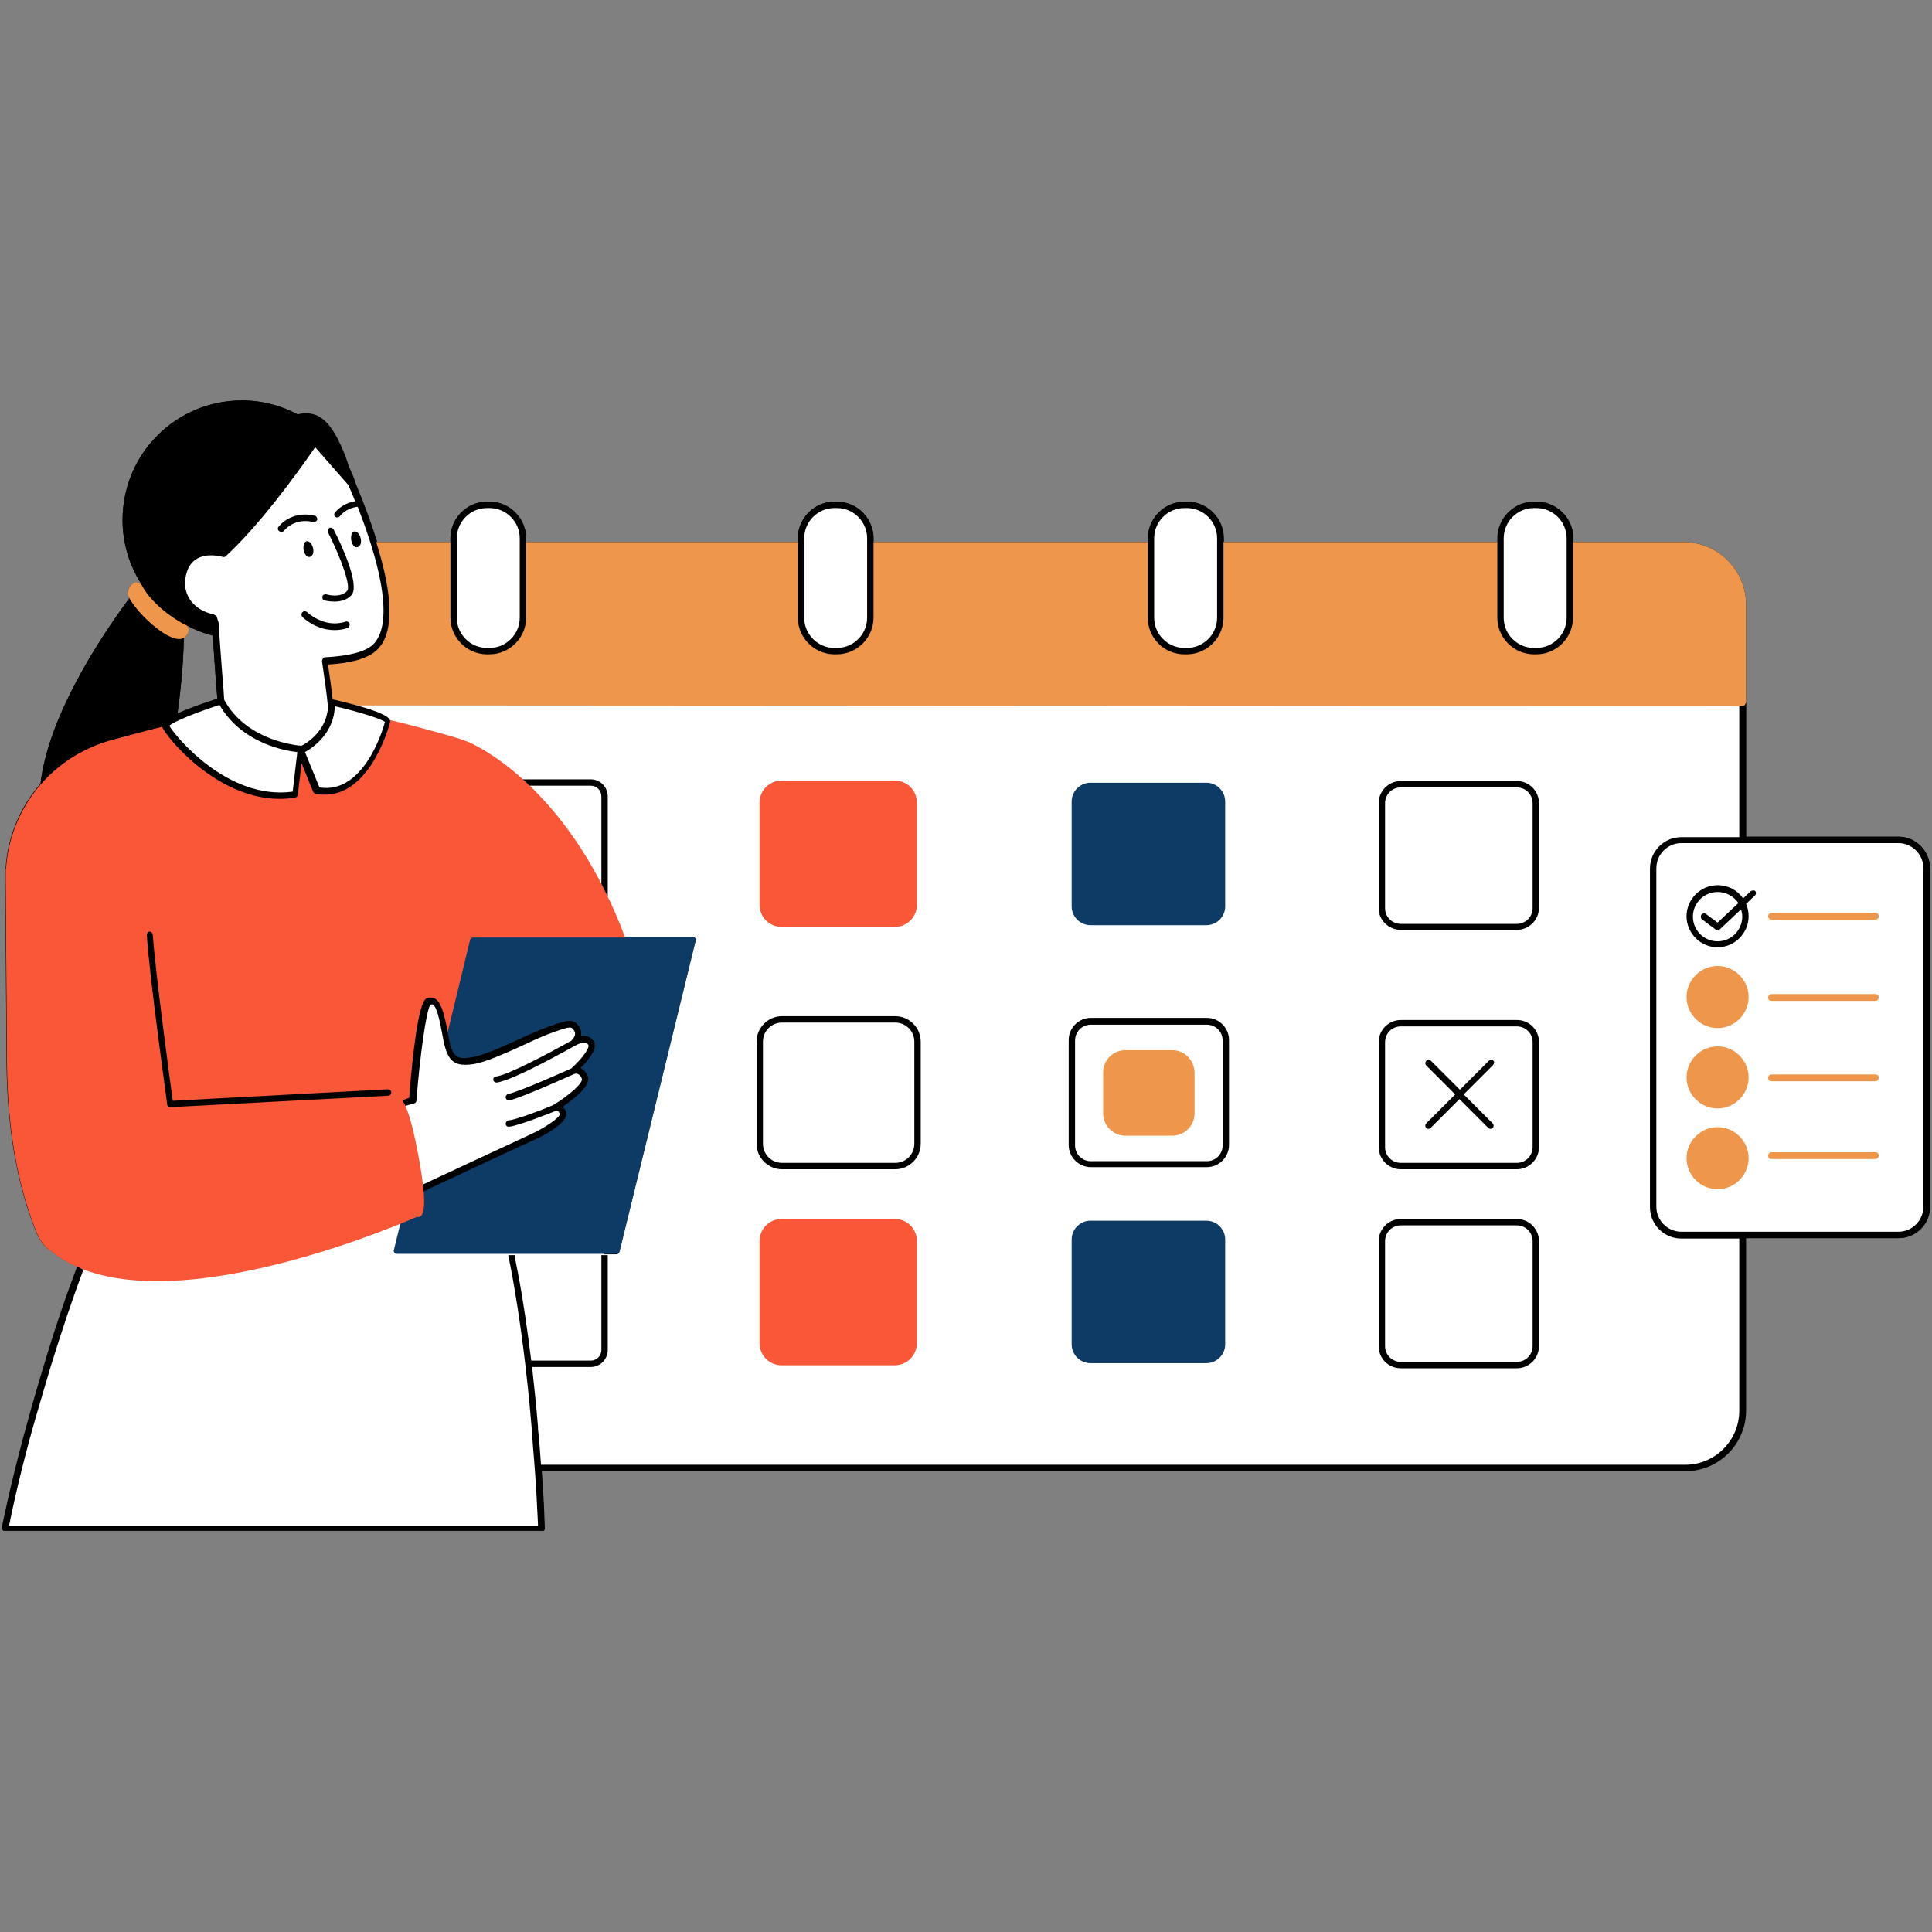
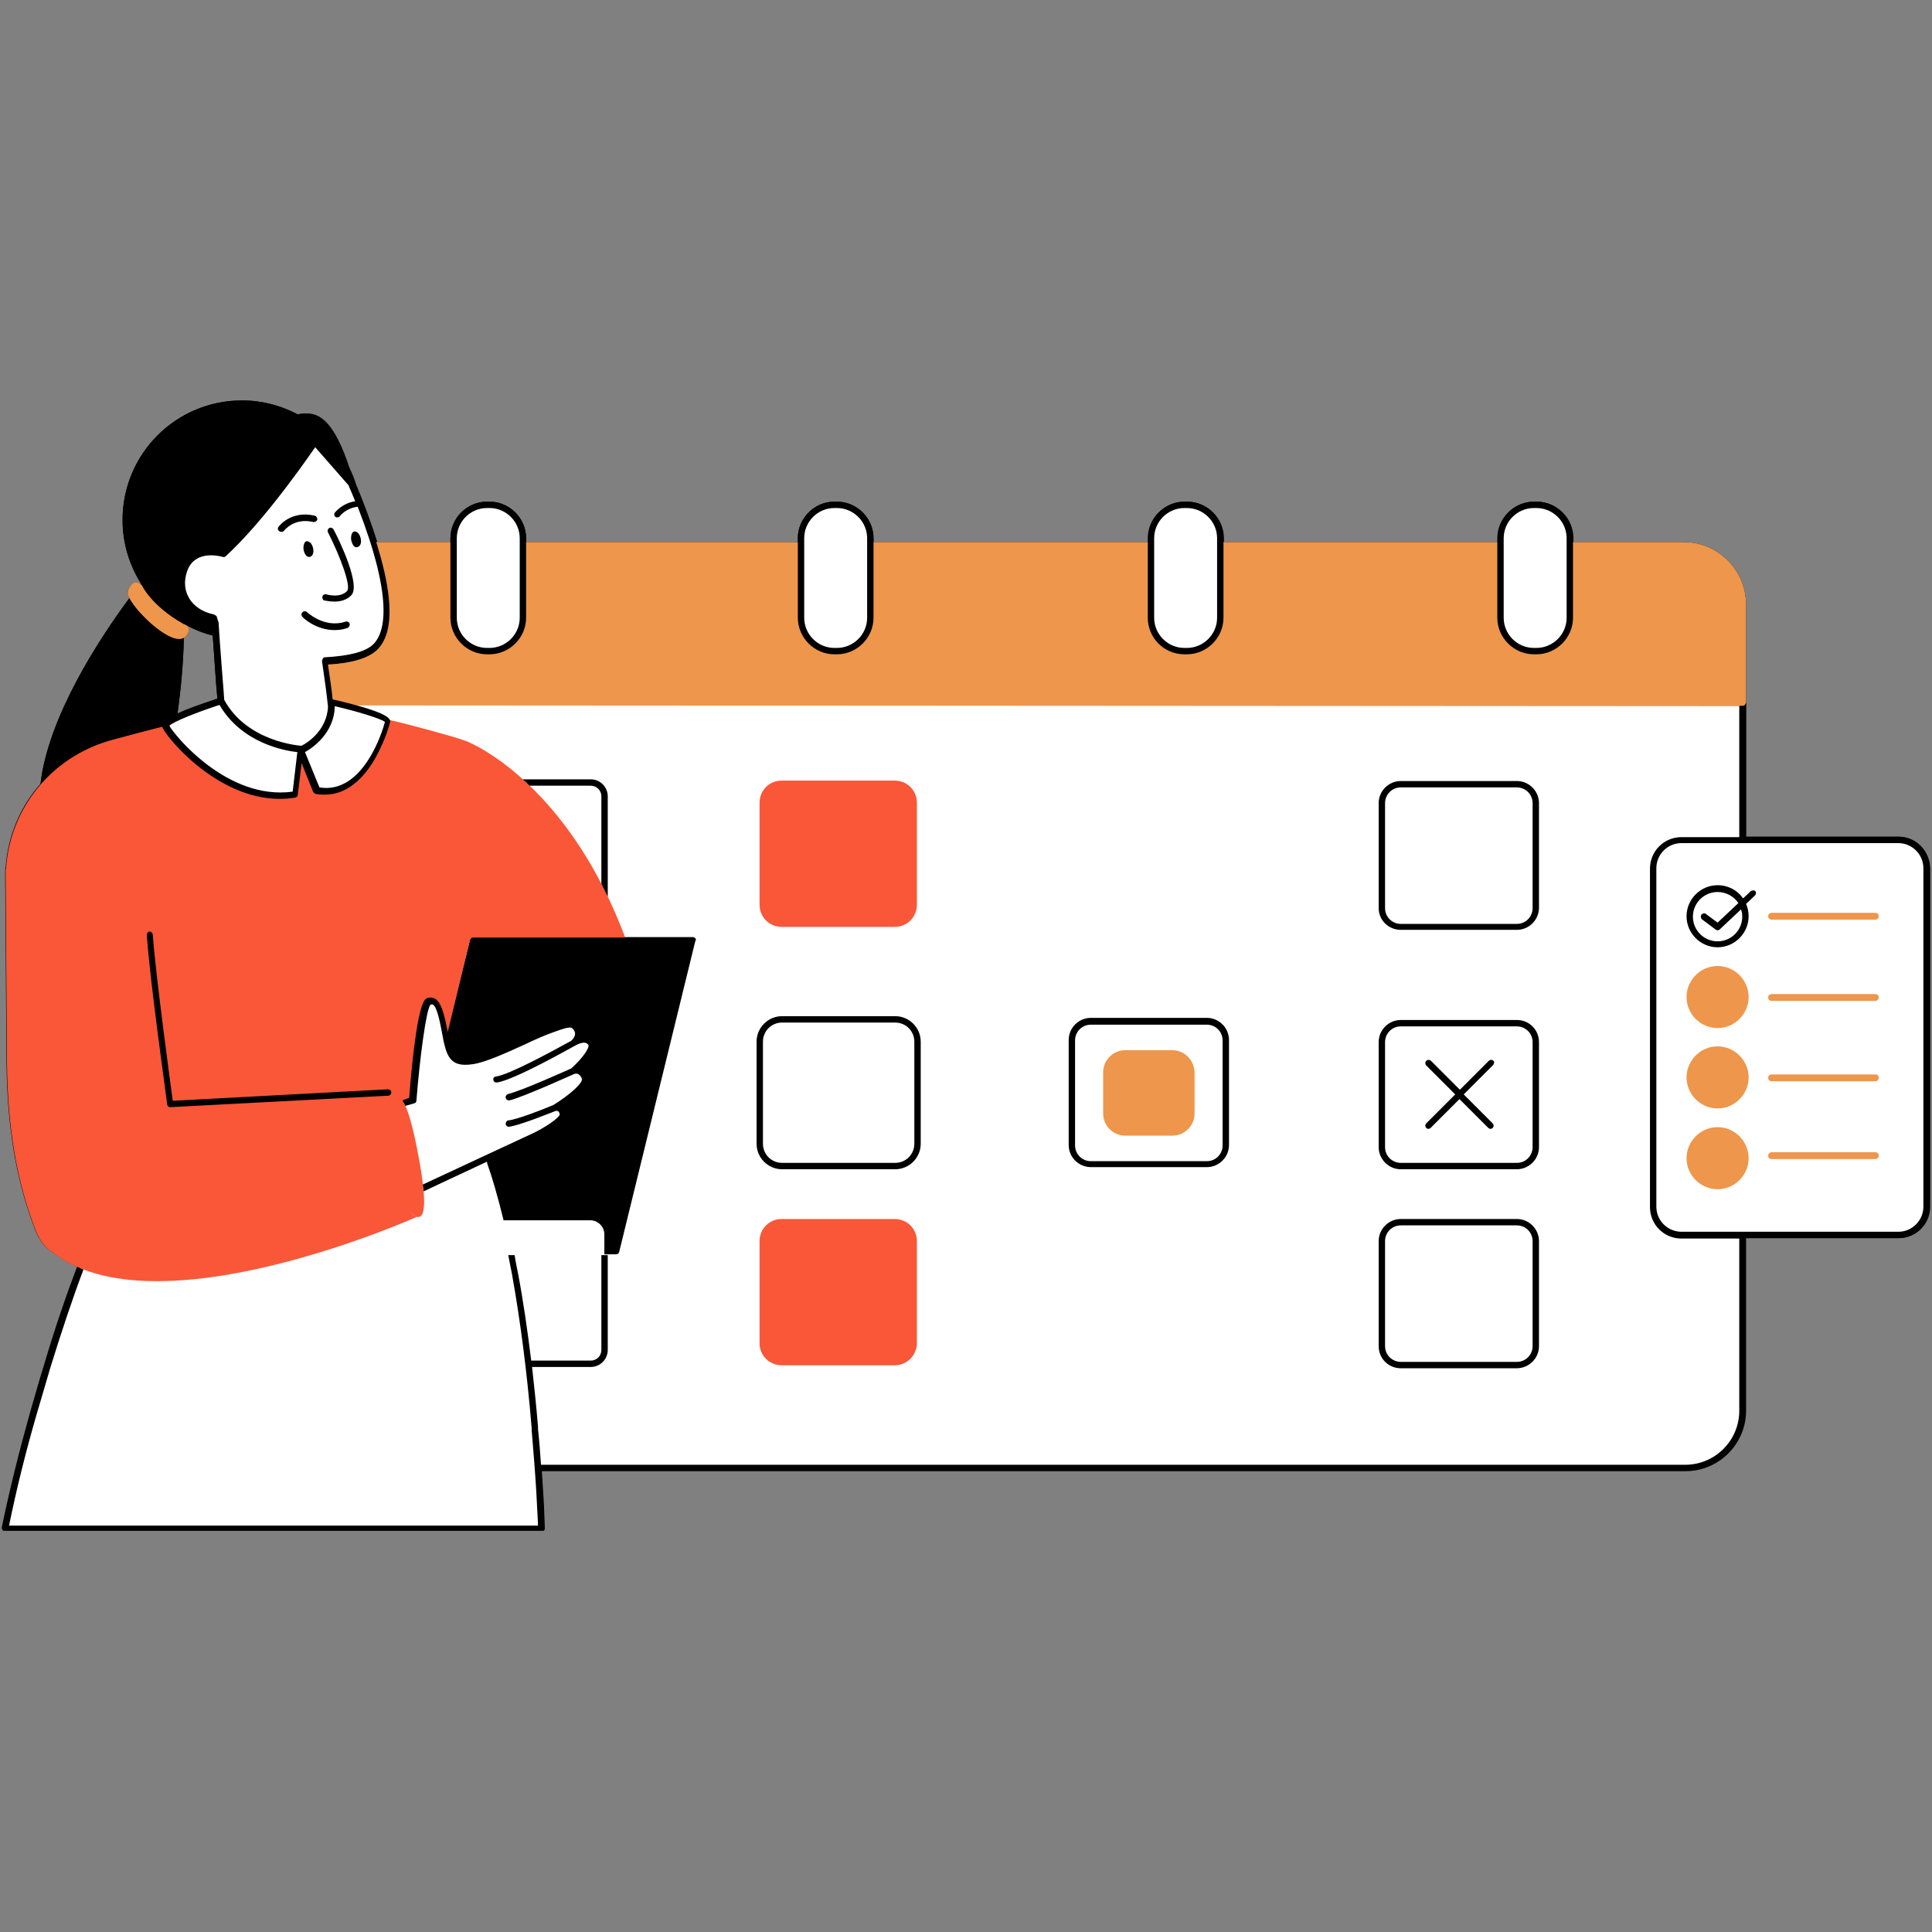
<svg xmlns="http://www.w3.org/2000/svg" width="800" zoomAndPan="magnify" viewBox="0 0 600 600" height="800" preserveAspectRatio="xMidYMid meet" version="1.0">
  <rect x="0" y="0" width="600" height="600" fill="#808080" stroke="none" />
  <defs>
    <clipPath id="8baf738f3a">
      <path d="M 0 124.363 L 600 124.363 L 600 475.363 L 0 475.363 Z M 0 124.363 " clip-rule="nonzero" />
    </clipPath>
    <clipPath id="12d403a439">
      <path d="M 0 124.363 L 600 124.363 L 600 475.363 L 0 475.363 Z M 0 124.363 " clip-rule="nonzero" />
    </clipPath>
  </defs>
  <g clip-path="url(#8baf738f3a)">
    <path fill="#000000" d="M 589.664 259.852 L 542.258 259.852 L 542.258 187.75 C 542.258 177.055 533.543 168.34 522.844 168.34 L 488.641 168.34 L 488.641 167.148 C 488.641 160.941 483.492 155.793 477.285 155.793 L 476.492 155.793 C 470.285 155.793 465.137 160.941 465.137 167.148 L 465.137 168.34 L 380.094 168.34 L 380.094 167.148 C 380.094 160.941 374.941 155.793 368.734 155.793 L 367.941 155.793 C 361.734 155.793 356.586 160.941 356.586 167.148 L 356.586 168.34 L 271.277 168.34 L 271.277 167.148 C 271.277 160.941 266.129 155.793 259.922 155.793 L 259.129 155.793 C 252.922 155.793 247.773 160.941 247.773 167.148 L 247.773 168.34 L 163.387 168.34 L 163.387 167.148 C 163.387 160.941 158.238 155.793 152.031 155.793 L 151.238 155.793 C 145.031 155.793 139.883 160.941 139.883 167.148 L 139.883 168.34 L 117.168 168.34 C 115.453 162.926 113.34 156.98 110.566 150.379 C 110.039 148.531 109.246 146.812 108.453 145.098 C 106.734 139.684 103.699 132.418 99.738 129.777 C 97.492 128.191 94.984 128.191 92.605 128.723 C 87.324 125.949 81.383 124.363 75.176 124.363 C 54.574 124.363 38.066 141.004 38.066 161.473 C 38.066 168.734 40.18 175.469 43.746 181.148 L 43.613 181.281 C 41.5 179.828 39.785 182.602 39.652 183.922 C 39.652 184.316 39.785 184.977 40.18 185.77 C 31.066 198.051 14.957 222.48 12.578 243.477 C 12.711 243.348 12.844 243.215 12.977 242.949 C 6.371 250.215 2.41 259.59 1.75 269.492 C 1.75 269.625 1.617 269.625 1.617 269.758 L 1.617 272.133 C 1.617 272.664 1.617 273.191 1.617 273.586 L 2.016 327.465 C 2.016 345.691 3.996 363.121 10.203 380.023 C 11.258 382.93 12.449 385.836 14.691 387.684 C 14.957 387.949 15.223 388.211 15.617 388.344 C 18.125 390.324 20.898 392.043 23.938 393.363 C 20.637 402.078 17.07 412.379 13.637 424 C 12.184 428.621 10.863 433.375 9.41 438.395 C 6.109 450.145 3.07 462.164 0.562 474.312 C 0.562 474.578 0.562 474.973 0.828 475.105 C 0.957 475.367 1.355 475.5 1.617 475.5 L 168.141 475.5 C 168.406 475.5 168.672 475.367 168.801 475.238 C 168.934 475.105 169.066 474.84 169.066 474.578 C 168.934 470.484 168.801 466.652 168.539 463.086 C 168.406 460.977 168.273 458.863 168.141 456.75 L 523.371 456.75 C 533.672 456.75 542.125 448.297 542.125 437.996 L 542.125 384.516 L 589.535 384.516 C 594.949 384.516 599.305 380.156 599.305 374.742 L 599.305 269.625 C 599.305 264.211 594.949 259.852 589.664 259.852 Z M 55.102 221.82 C 56.156 214.293 56.949 206.105 57.082 198.316 C 57.215 198.184 57.48 198.051 57.609 197.785 C 59.062 195.805 58.668 194.883 58.141 194.352 C 60.648 195.676 63.289 196.73 66.062 197.391 C 66.328 201.617 66.723 206.371 66.988 210.598 C 67.117 212.84 67.383 215.086 67.516 217.066 C 61.574 219.047 57.609 220.633 55.102 221.82 Z M 55.102 221.82 " fill-opacity="1" fill-rule="nonzero" />
  </g>
  <path fill="#ffffff" d="M 466.062 191.844 L 466.062 167.148 C 466.062 161.473 470.684 156.848 476.359 156.848 L 477.152 156.848 C 482.832 156.848 487.453 161.473 487.453 167.148 L 487.453 191.844 C 487.453 197.523 482.832 202.145 477.152 202.145 L 476.359 202.145 C 470.684 202.145 466.062 197.523 466.062 191.844 Z M 367.812 202.145 L 368.602 202.145 C 374.281 202.145 378.902 197.523 378.902 191.844 L 378.902 167.148 C 378.902 161.473 374.281 156.848 368.602 156.848 L 367.812 156.848 C 362.133 156.848 357.512 161.473 357.512 167.148 L 357.512 191.844 C 357.379 197.523 362 202.145 367.812 202.145 Z M 259.129 202.145 L 259.922 202.145 C 265.598 202.145 270.223 197.523 270.223 191.844 L 270.223 167.148 C 270.223 161.473 265.598 156.848 259.922 156.848 L 259.129 156.848 C 253.449 156.848 248.828 161.473 248.828 167.148 L 248.828 191.844 C 248.828 197.523 253.449 202.145 259.129 202.145 Z M 151.238 202.145 L 152.031 202.145 C 157.711 202.145 162.332 197.523 162.332 191.844 L 162.332 167.148 C 162.332 161.473 157.711 156.848 152.031 156.848 L 151.238 156.848 C 145.559 156.848 140.938 161.473 140.938 167.148 L 140.938 191.844 C 140.938 197.523 145.559 202.145 151.238 202.145 Z M 598.383 269.625 L 598.383 374.742 C 598.383 379.629 594.418 383.457 589.664 383.457 L 541.332 383.457 L 541.332 437.996 C 541.332 447.77 533.41 455.824 523.504 455.824 L 167.086 455.824 C 167.219 458.203 167.348 460.711 167.613 463.219 C 167.879 466.785 168.012 470.613 168.141 474.707 L 1.617 474.707 C 4.129 462.691 7.035 450.676 10.465 438.922 C 11.918 434.035 13.238 429.148 14.691 424.527 C 18.258 413.039 21.691 402.473 25.258 393.363 C 28.293 385.309 31.332 378.176 34.367 372.363 C 34.5 372.234 34.5 372.102 34.633 371.969 L 34.766 371.441 C 34.766 371.441 34.766 371.441 34.898 371.441 C 37.012 367.48 39.121 364.047 41.105 361.406 C 41.234 361.406 41.234 361.535 41.367 361.535 C 55.102 362.988 67.777 363.781 79.398 363.914 L 79.398 246.121 C 63.422 242.156 51.801 227.102 51.402 225.387 C 51.008 223.406 68.57 217.727 68.57 217.727 C 68.043 211.258 67.383 201.219 66.855 193.824 L 66.195 191.711 C 60.383 190.523 54.707 185.375 57.215 177.316 C 59.723 169.527 67.91 171.508 69.762 171.902 C 80.59 162 92.605 145.227 98.152 137.305 L 109.508 150.113 C 116.508 166.887 125.621 192.637 116.773 201.09 C 113.867 203.863 107.926 205.051 101.188 205.312 C 101.852 209.938 102.641 215.219 102.906 218.914 L 103.039 218.914 C 103.039 218.52 103.039 218.254 103.039 217.859 C 103.039 217.859 104.754 218.254 107.266 218.914 L 541.332 218.914 L 541.332 260.777 L 589.664 260.777 C 594.418 260.91 598.383 264.738 598.383 269.625 Z M 215.945 291.414 C 215.812 291.152 215.418 291.02 215.152 291.02 L 146.879 291.02 C 146.484 291.02 146.09 291.281 145.957 291.812 L 138.43 322.316 C 138.562 322.711 138.562 322.977 138.691 323.242 L 138.691 323.371 C 138.691 323.637 138.824 323.902 138.824 324.164 C 138.824 324.297 138.824 324.297 138.824 324.43 C 138.824 324.691 138.957 324.957 139.09 325.09 L 139.09 325.223 C 139.223 325.484 139.223 325.617 139.355 325.883 L 139.355 326.012 C 139.75 326.938 140.145 327.598 140.543 328.125 L 140.676 328.258 C 140.805 328.391 140.938 328.391 140.938 328.523 L 141.07 328.656 C 141.203 328.785 141.336 328.785 141.336 328.785 C 141.465 328.785 141.465 328.918 141.598 328.918 C 141.73 328.918 141.863 329.051 141.996 329.051 C 142.125 329.051 142.125 329.051 142.258 329.184 C 142.391 329.184 142.523 329.184 142.656 329.316 C 142.785 329.316 142.918 329.316 143.051 329.316 C 143.184 329.316 143.316 329.316 143.449 329.316 C 143.578 329.316 143.711 329.316 143.844 329.316 C 143.977 329.316 144.109 329.316 144.238 329.316 C 144.371 329.316 144.637 329.316 144.77 329.316 C 144.898 329.316 145.031 329.316 145.164 329.316 C 145.43 329.316 145.824 329.316 146.219 329.184 C 148.465 328.918 151.766 327.73 155.199 326.277 C 156.391 325.75 157.445 325.352 158.633 324.824 C 161.539 323.504 164.312 322.184 166.688 321.129 C 168.141 320.469 169.332 319.938 170.387 319.676 C 171.047 319.41 171.707 319.277 172.234 319.016 C 173.426 318.617 174.215 318.355 175.008 318.09 C 175.406 317.957 175.801 317.957 176.066 317.824 C 176.199 317.824 176.328 317.824 176.461 317.824 C 176.859 317.824 177.254 317.824 177.648 318.09 C 178.047 318.355 178.441 318.75 178.84 319.277 C 180.293 321.656 177.648 323.77 177.648 323.77 C 177.648 323.77 181.348 321.129 183.195 323.504 C 183.594 323.902 183.594 324.562 183.328 325.223 C 183.062 326.277 182.141 327.598 181.082 328.785 C 180.688 329.316 180.293 329.711 179.895 330.105 C 179.5 330.504 179.102 330.898 178.84 331.297 C 178.18 331.957 177.648 332.352 177.648 332.352 C 177.648 332.352 177.781 332.219 178.047 332.219 C 178.18 332.219 178.309 332.219 178.441 332.219 C 178.574 332.219 178.574 332.219 178.707 332.219 C 178.84 332.219 179.102 332.219 179.234 332.352 C 179.5 332.484 179.895 332.617 180.16 332.879 C 180.422 333.145 180.688 333.41 180.953 333.938 C 181.082 334.07 181.082 334.332 181.215 334.465 C 182.402 337.504 171.84 343.973 171.84 343.973 C 171.84 343.973 173.953 343.445 174.48 345.691 C 174.48 345.82 174.48 345.953 174.48 346.086 C 174.48 346.352 174.215 346.746 174.086 347.012 C 173.426 347.805 172.367 348.859 171.047 349.652 C 168.934 351.105 166.16 352.559 164.445 353.348 C 163.785 353.613 162.066 354.406 159.691 355.461 C 157.711 356.387 155.332 357.441 152.824 358.633 C 152.164 358.895 151.371 359.293 150.711 359.555 C 150.711 359.688 150.844 359.82 150.844 359.953 C 150.844 360.082 150.973 360.215 150.973 360.48 L 151.371 361.008 C 151.371 361.008 151.238 361.008 151.238 361.141 C 152.824 365.5 154.539 371.441 156.391 378.969 L 183.328 378.969 C 185.707 378.969 187.688 380.949 187.688 383.324 L 187.688 389.531 L 191.383 389.531 C 191.781 389.531 192.176 389.27 192.309 388.738 L 215.945 292.207 C 216.211 291.941 216.211 291.68 215.945 291.414 Z M 215.945 291.414 " fill-opacity="1" fill-rule="nonzero" />
-   <path fill="#ee964b" d="M 541.465 219.312 L 102.773 219.047 C 102.379 215.352 101.719 210.066 101.059 205.445 C 107.793 205.184 113.734 203.992 116.641 201.219 C 122.582 195.41 120.336 181.809 116.113 168.34 L 140.938 168.34 L 140.938 191.844 C 140.938 197.523 145.559 202.145 151.238 202.145 L 152.031 202.145 C 157.711 202.145 162.332 197.523 162.332 191.844 L 162.332 168.34 L 248.828 168.34 L 248.828 191.844 C 248.828 197.523 253.449 202.145 259.129 202.145 L 259.922 202.145 C 265.598 202.145 270.223 197.523 270.223 191.844 L 270.223 168.34 L 357.246 168.34 L 357.246 191.844 C 357.246 197.523 361.867 202.145 367.547 202.145 L 368.34 202.145 C 374.016 202.145 378.641 197.523 378.641 191.844 L 378.641 168.34 L 465.664 168.34 L 465.664 191.844 C 465.664 197.523 470.285 202.145 475.965 202.145 L 476.758 202.145 C 482.438 202.145 487.059 197.523 487.059 191.844 L 487.059 168.34 L 522.844 168.34 C 533.543 168.34 542.258 177.055 542.258 187.75 L 542.258 218.125 C 541.859 219.047 541.992 219.312 541.465 219.312 Z M 57.082 193.824 C 46.914 188.148 44.008 181.676 44.008 181.676 C 41.766 179.301 39.785 182.469 39.652 183.922 C 39.254 187.617 54.047 202.277 57.609 197.785 C 60.25 194.484 57.082 193.824 57.082 193.824 Z M 364.113 326.145 L 349.453 326.145 C 345.758 326.145 342.59 329.184 342.59 333.012 L 342.59 345.82 C 342.59 349.52 345.625 352.688 349.453 352.688 L 364.113 352.688 C 367.812 352.688 370.98 349.652 370.98 345.82 L 370.98 333.012 C 370.848 329.184 367.812 326.145 364.113 326.145 Z M 533.41 300 C 528.129 300 523.77 304.355 523.77 309.637 C 523.77 314.922 528.129 319.277 533.41 319.277 C 538.691 319.277 543.051 314.922 543.051 309.637 C 543.051 304.355 538.691 300 533.41 300 Z M 533.41 350.047 C 528.129 350.047 523.77 354.406 523.77 359.688 C 523.77 364.969 528.129 369.328 533.41 369.328 C 538.691 369.328 543.051 364.969 543.051 359.688 C 543.051 354.406 538.691 350.047 533.41 350.047 Z M 533.41 324.957 C 528.129 324.957 523.77 329.316 523.77 334.598 C 523.77 339.879 528.129 344.238 533.41 344.238 C 538.691 344.238 543.051 339.879 543.051 334.598 C 543.051 329.316 538.691 324.957 533.41 324.957 Z M 550.18 285.605 L 582.402 285.605 C 582.93 285.605 583.457 285.207 583.457 284.547 C 583.457 283.887 583.062 283.492 582.402 283.492 L 550.18 283.492 C 549.652 283.492 549.125 283.887 549.125 284.547 C 549.125 285.207 549.652 285.605 550.18 285.605 Z M 582.402 308.715 L 550.18 308.715 C 549.652 308.715 549.125 309.109 549.125 309.77 C 549.125 310.43 549.52 310.828 550.18 310.828 L 582.402 310.828 C 582.93 310.828 583.457 310.43 583.457 309.77 C 583.457 309.109 583.062 308.715 582.402 308.715 Z M 582.402 333.672 L 550.18 333.672 C 549.652 333.672 549.125 334.07 549.125 334.73 C 549.125 335.391 549.52 335.785 550.18 335.785 L 582.402 335.785 C 582.93 335.785 583.457 335.391 583.457 334.73 C 583.457 334.07 583.062 333.672 582.402 333.672 Z M 582.402 357.84 L 550.18 357.84 C 549.652 357.84 549.125 358.234 549.125 358.895 C 549.125 359.555 549.52 359.953 550.18 359.953 L 582.402 359.953 C 582.93 359.953 583.457 359.555 583.457 358.895 C 583.457 358.234 583.062 357.84 582.402 357.84 Z M 582.402 357.84 " fill-opacity="1" fill-rule="nonzero" />
-   <path fill="#0d3b66" d="M 374.68 287.32 L 338.625 287.32 C 335.457 287.32 332.816 284.68 332.816 281.512 L 332.816 248.895 C 332.816 245.723 335.457 243.082 338.625 243.082 L 374.68 243.082 C 377.848 243.082 380.488 245.723 380.488 248.895 L 380.488 281.512 C 380.488 284.68 377.848 287.32 374.68 287.32 Z M 380.488 417.527 L 380.488 384.91 C 380.488 381.742 377.848 379.102 374.68 379.102 L 338.625 379.102 C 335.457 379.102 332.816 381.742 332.816 384.91 L 332.816 417.527 C 332.816 420.699 335.457 423.34 338.625 423.34 L 374.68 423.34 C 377.848 423.34 380.488 420.699 380.488 417.527 Z M 215.945 291.414 C 215.812 291.152 215.418 291.02 215.152 291.02 L 146.879 291.02 C 146.484 291.02 146.09 291.281 145.957 291.812 L 138.43 322.316 C 139.617 328.258 140.805 330.105 146.352 329.316 C 152.559 328.391 165.105 321.523 170.52 319.676 C 175.934 317.824 177.52 317.035 178.969 319.277 C 180.422 321.523 177.781 323.77 177.781 323.77 C 177.781 323.77 181.48 321.129 183.328 323.504 C 185.176 325.883 177.781 332.352 177.781 332.352 C 177.781 332.352 180.293 331.297 181.48 334.332 C 182.668 337.371 172.105 343.84 172.105 343.84 C 172.105 343.84 174.215 343.312 174.746 345.559 C 175.273 347.801 168.273 351.766 164.578 353.348 C 160.879 354.934 127.863 370.383 127.863 370.383 L 127.336 367.742 L 122.32 388.211 C 122.188 388.477 122.32 388.871 122.449 389.004 C 122.582 389.27 122.98 389.398 123.242 389.398 L 191.516 389.398 C 191.91 389.398 192.309 389.137 192.441 388.609 L 216.078 292.074 C 216.211 291.941 216.211 291.68 215.945 291.414 Z M 215.945 291.414 " fill-opacity="1" fill-rule="nonzero" />
+   <path fill="#ee964b" d="M 541.465 219.312 L 102.773 219.047 C 102.379 215.352 101.719 210.066 101.059 205.445 C 107.793 205.184 113.734 203.992 116.641 201.219 C 122.582 195.41 120.336 181.809 116.113 168.34 L 140.938 168.34 L 140.938 191.844 C 140.938 197.523 145.559 202.145 151.238 202.145 L 152.031 202.145 C 157.711 202.145 162.332 197.523 162.332 191.844 L 162.332 168.34 L 248.828 168.34 L 248.828 191.844 C 248.828 197.523 253.449 202.145 259.129 202.145 L 259.922 202.145 C 265.598 202.145 270.223 197.523 270.223 191.844 L 270.223 168.34 L 357.246 168.34 L 357.246 191.844 C 357.246 197.523 361.867 202.145 367.547 202.145 L 368.34 202.145 C 374.016 202.145 378.641 197.523 378.641 191.844 L 378.641 168.34 L 465.664 168.34 L 465.664 191.844 C 465.664 197.523 470.285 202.145 475.965 202.145 L 476.758 202.145 C 482.438 202.145 487.059 197.523 487.059 191.844 L 487.059 168.34 L 522.844 168.34 C 533.543 168.34 542.258 177.055 542.258 187.75 L 542.258 218.125 C 541.859 219.047 541.992 219.312 541.465 219.312 Z M 57.082 193.824 C 46.914 188.148 44.008 181.676 44.008 181.676 C 41.766 179.301 39.785 182.469 39.652 183.922 C 39.254 187.617 54.047 202.277 57.609 197.785 C 60.25 194.484 57.082 193.824 57.082 193.824 Z M 364.113 326.145 L 349.453 326.145 C 345.758 326.145 342.59 329.184 342.59 333.012 L 342.59 345.82 C 342.59 349.52 345.625 352.688 349.453 352.688 L 364.113 352.688 C 367.812 352.688 370.98 349.652 370.98 345.82 L 370.98 333.012 C 370.848 329.184 367.812 326.145 364.113 326.145 Z M 533.41 300 C 528.129 300 523.77 304.355 523.77 309.637 C 523.77 314.922 528.129 319.277 533.41 319.277 C 538.691 319.277 543.051 314.922 543.051 309.637 C 543.051 304.355 538.691 300 533.41 300 Z M 533.41 350.047 C 528.129 350.047 523.77 354.406 523.77 359.688 C 523.77 364.969 528.129 369.328 533.41 369.328 C 538.691 369.328 543.051 364.969 543.051 359.688 C 543.051 354.406 538.691 350.047 533.41 350.047 M 533.41 324.957 C 528.129 324.957 523.77 329.316 523.77 334.598 C 523.77 339.879 528.129 344.238 533.41 344.238 C 538.691 344.238 543.051 339.879 543.051 334.598 C 543.051 329.316 538.691 324.957 533.41 324.957 Z M 550.18 285.605 L 582.402 285.605 C 582.93 285.605 583.457 285.207 583.457 284.547 C 583.457 283.887 583.062 283.492 582.402 283.492 L 550.18 283.492 C 549.652 283.492 549.125 283.887 549.125 284.547 C 549.125 285.207 549.652 285.605 550.18 285.605 Z M 582.402 308.715 L 550.18 308.715 C 549.652 308.715 549.125 309.109 549.125 309.77 C 549.125 310.43 549.52 310.828 550.18 310.828 L 582.402 310.828 C 582.93 310.828 583.457 310.43 583.457 309.77 C 583.457 309.109 583.062 308.715 582.402 308.715 Z M 582.402 333.672 L 550.18 333.672 C 549.652 333.672 549.125 334.07 549.125 334.73 C 549.125 335.391 549.52 335.785 550.18 335.785 L 582.402 335.785 C 582.93 335.785 583.457 335.391 583.457 334.73 C 583.457 334.07 583.062 333.672 582.402 333.672 Z M 582.402 357.84 L 550.18 357.84 C 549.652 357.84 549.125 358.234 549.125 358.895 C 549.125 359.555 549.52 359.953 550.18 359.953 L 582.402 359.953 C 582.93 359.953 583.457 359.555 583.457 358.895 C 583.457 358.234 583.062 357.84 582.402 357.84 Z M 582.402 357.84 " fill-opacity="1" fill-rule="nonzero" />
  <path fill="#f95738" d="M 277.879 287.848 L 242.754 287.848 C 238.926 287.848 235.887 284.812 235.887 280.98 L 235.887 249.289 C 235.887 245.461 238.926 242.422 242.754 242.422 L 277.879 242.422 C 281.711 242.422 284.746 245.461 284.746 249.289 L 284.746 280.98 C 284.746 284.812 281.711 287.848 277.879 287.848 Z M 277.879 424 L 242.754 424 C 238.926 424 235.887 420.961 235.887 417.133 L 235.887 385.438 C 235.887 381.609 238.926 378.57 242.754 378.57 L 277.879 378.57 C 281.711 378.57 284.746 381.609 284.746 385.438 L 284.746 417.133 C 284.746 420.828 281.711 424 277.879 424 Z M 145.957 230.668 C 145.824 230.668 145.824 230.668 145.957 230.668 C 145.559 230.406 145.297 230.406 145.164 230.273 C 145.031 230.273 145.031 230.273 145.031 230.273 C 142.391 229.215 138.43 228.16 133.676 226.84 C 131.297 226.18 124.43 224.332 119.547 223.273 C 119.547 223.406 120.074 224.859 120.074 224.992 C 119.809 226.18 119.414 229.875 115.848 235.422 C 111.754 241.629 108.055 245.59 102.641 245.59 C 101.719 245.59 99.473 246.516 98.418 246.383 C 98.152 246.25 97.887 246.121 97.758 245.723 L 93.133 235.82 L 92.34 244.668 C 92.34 245.062 90.758 245.855 91.812 246.781 C 90.23 247.043 89.965 247.309 88.379 247.309 C 68.309 247.309 51.668 228.027 51.008 225.52 C 46.121 226.707 40.445 228.293 34.898 229.746 C 15.617 235.027 3.07 251.402 1.883 269.625 C 1.883 269.758 1.75 269.758 1.75 269.891 L 1.75 272.266 C 1.75 272.793 1.75 273.324 1.75 273.719 L 2.148 327.598 C 2.148 345.82 4.129 363.254 10.336 380.156 C 11.391 383.062 12.578 385.969 14.824 387.816 C 15.09 388.078 15.352 388.344 15.75 388.477 C 47.574 414.625 129.449 377.91 129.449 377.91 C 128.789 377.781 127.996 377.121 127.336 376.195 C 128.395 377.516 129.449 378.176 130.242 377.91 C 132.883 377.121 131.562 366.949 129.449 356.387 C 128.262 350.312 126.941 345.559 125.621 342.785 L 128.262 341.727 C 128.262 341.727 130.637 312.016 133.148 311.09 C 135.656 310.168 136.844 312.809 138.164 320.336 C 138.297 321.129 138.43 321.789 138.562 322.449 L 142.258 307.262 L 145.957 291.941 C 146.09 291.547 146.484 291.152 146.879 291.152 L 194.156 291.152 C 177.648 247.176 151.238 233.047 145.957 230.668 Z M 145.957 230.668 " fill-opacity="1" fill-rule="nonzero" />
  <g clip-path="url(#12d403a439)">
    <path fill="#000000" d="M 242.887 363.121 L 278.012 363.121 C 282.371 363.121 285.938 359.555 285.938 355.199 L 285.938 323.504 C 285.938 319.148 282.371 315.582 278.012 315.582 L 242.887 315.582 C 238.527 315.582 234.961 319.148 234.961 323.504 L 234.961 355.199 C 234.961 359.555 238.527 363.121 242.887 363.121 Z M 236.941 323.504 C 236.941 320.203 239.586 317.562 242.887 317.562 L 278.012 317.562 C 281.312 317.562 283.957 320.203 283.957 323.504 L 283.957 355.199 C 283.957 358.5 281.312 361.141 278.012 361.141 L 242.887 361.141 C 239.586 361.141 236.941 358.5 236.941 355.199 Z M 338.758 362.461 L 374.809 362.461 C 378.508 362.461 381.676 359.422 381.676 355.594 L 381.676 322.977 C 381.676 319.277 378.641 316.109 374.809 316.109 L 338.758 316.109 C 335.062 316.109 331.891 319.148 331.891 322.977 L 331.891 355.594 C 331.891 359.422 335.062 362.461 338.758 362.461 Z M 333.871 323.109 C 333.871 320.469 335.984 318.223 338.758 318.223 L 374.809 318.223 C 377.449 318.223 379.695 320.336 379.695 323.109 L 379.695 355.727 C 379.695 358.367 377.582 360.613 374.809 360.613 L 338.758 360.613 C 336.117 360.613 333.871 358.5 333.871 355.727 Z M 471.078 316.77 L 435.027 316.77 C 431.328 316.77 428.16 319.809 428.16 323.637 L 428.16 356.254 C 428.16 359.953 431.199 363.121 435.027 363.121 L 471.078 363.121 C 474.777 363.121 477.945 360.082 477.945 356.254 L 477.945 323.637 C 477.945 319.809 474.91 316.77 471.078 316.77 Z M 475.965 356.254 C 475.965 358.895 473.852 361.141 471.078 361.141 L 435.027 361.141 C 432.387 361.141 430.141 359.027 430.141 356.254 L 430.141 323.637 C 430.141 320.996 432.254 318.75 435.027 318.75 L 471.078 318.75 C 473.719 318.75 475.965 320.863 475.965 323.637 Z M 476.359 203.199 L 477.152 203.199 C 483.359 203.199 488.512 198.051 488.512 191.844 L 488.512 167.148 C 488.512 160.941 483.359 155.793 477.152 155.793 L 476.359 155.793 C 470.156 155.793 465.004 160.941 465.004 167.148 L 465.004 191.844 C 465.004 198.051 470.156 203.199 476.359 203.199 Z M 466.984 167.148 C 466.984 162 471.211 157.773 476.359 157.773 L 477.152 157.773 C 482.305 157.773 486.531 162 486.531 167.148 L 486.531 191.844 C 486.531 196.996 482.305 201.219 477.152 201.219 L 476.359 201.219 C 471.211 201.219 466.984 196.996 466.984 191.844 Z M 367.812 203.199 L 368.602 203.199 C 374.809 203.199 379.961 198.051 379.961 191.844 L 379.961 167.148 C 379.961 160.941 374.809 155.793 368.602 155.793 L 367.812 155.793 C 361.605 155.793 356.453 160.941 356.453 167.148 L 356.453 191.844 C 356.453 198.051 361.473 203.199 367.812 203.199 Z M 358.434 167.148 C 358.434 162 362.66 157.773 367.812 157.773 L 368.602 157.773 C 373.754 157.773 377.98 162 377.98 167.148 L 377.98 191.844 C 377.98 196.996 373.754 201.219 368.602 201.219 L 367.812 201.219 C 362.66 201.219 358.434 196.996 358.434 191.844 Z M 259.129 203.199 L 259.922 203.199 C 266.129 203.199 271.277 198.051 271.277 191.844 L 271.277 167.148 C 271.277 160.941 266.129 155.793 259.922 155.793 L 259.129 155.793 C 252.922 155.793 247.773 160.941 247.773 167.148 L 247.773 191.844 C 247.773 198.051 252.922 203.199 259.129 203.199 Z M 249.754 167.148 C 249.754 162 253.977 157.773 259.129 157.773 L 259.922 157.773 C 265.07 157.773 269.297 162 269.297 167.148 L 269.297 191.844 C 269.297 196.996 265.07 201.219 259.922 201.219 L 259.129 201.219 C 253.977 201.219 249.754 196.996 249.754 191.844 Z M 151.238 203.199 L 152.031 203.199 C 158.238 203.199 163.387 198.051 163.387 191.844 L 163.387 167.148 C 163.387 160.941 158.238 155.793 152.031 155.793 L 151.238 155.793 C 145.031 155.793 139.883 160.941 139.883 167.148 L 139.883 191.844 C 139.883 198.051 145.031 203.199 151.238 203.199 Z M 141.863 167.148 C 141.863 162 146.09 157.773 151.238 157.773 L 152.031 157.773 C 157.18 157.773 161.406 162 161.406 167.148 L 161.406 191.844 C 161.406 196.996 157.18 201.219 152.031 201.219 L 151.238 201.219 C 146.09 201.219 141.863 196.996 141.863 191.844 Z M 589.664 259.852 L 542.258 259.852 L 542.258 218.125 C 542.258 218.652 541.859 219.18 541.199 219.18 L 540.145 219.18 L 540.145 259.984 L 522.184 259.984 C 516.77 259.984 512.414 264.344 512.414 269.758 L 512.414 374.875 C 512.414 380.289 516.77 384.645 522.184 384.645 L 540.145 384.645 L 540.145 438.129 C 540.145 447.375 532.617 454.898 523.371 454.898 L 168.012 454.898 C 167.746 451.07 167.48 447.375 167.086 443.809 L 167.086 443.148 C 166.559 436.676 165.898 430.469 165.238 424.527 L 183.461 424.527 C 186.367 424.527 188.742 422.148 188.742 419.246 L 188.742 389.797 L 186.762 389.797 L 186.762 419.246 C 186.762 421.094 185.309 422.547 183.461 422.547 L 164.973 422.547 C 163.785 412.906 162.465 403.793 160.879 395.477 C 160.484 393.496 160.086 391.645 159.824 389.797 L 157.84 389.797 C 158.238 391.777 158.633 393.758 159.031 395.871 C 161.539 409.871 163.652 425.848 165.105 443.41 L 165.105 444.07 C 165.633 450.277 166.16 456.75 166.559 463.352 C 166.688 466.52 166.953 470.086 167.086 473.785 L 2.809 473.785 C 5.184 462.164 8.09 450.543 11.391 439.188 C 12.844 434.168 14.297 429.414 15.617 424.793 C 19.184 413.301 22.617 403.004 25.918 394.285 C 25.258 394.023 24.73 393.758 24.07 393.496 C 20.766 402.211 17.203 412.512 13.77 424.133 C 12.316 428.754 10.996 433.508 9.543 438.523 C 6.242 450.277 3.203 462.297 0.695 474.445 C 0.695 474.707 0.695 475.105 0.957 475.238 C 1.09 475.5 1.488 475.633 1.75 475.633 L 168.273 475.633 C 168.539 475.633 168.801 475.5 168.934 475.367 C 169.066 475.238 169.199 474.973 169.199 474.707 C 169.066 470.613 168.934 466.785 168.672 463.219 C 168.539 461.105 168.406 458.992 168.273 456.883 L 523.504 456.883 C 533.805 456.883 542.258 448.43 542.258 438.129 L 542.258 384.516 L 589.664 384.516 C 595.078 384.516 599.438 380.156 599.438 374.742 L 599.438 269.625 C 599.305 264.211 594.949 259.852 589.664 259.852 Z M 597.324 374.742 C 597.324 378.969 593.891 382.535 589.535 382.535 L 522.184 382.535 C 517.957 382.535 514.395 379.102 514.395 374.742 L 514.395 269.625 C 514.395 265.398 517.828 261.836 522.184 261.836 L 589.535 261.836 C 593.758 261.836 597.324 265.266 597.324 269.625 Z M 40.18 185.77 C 31.066 198.051 14.957 222.48 12.578 243.477 C 18.125 237.141 25.52 232.254 34.238 229.875 C 39.914 228.293 45.461 226.84 50.348 225.652 C 51.008 228.16 66.855 248.102 86.926 248.102 C 88.512 248.102 90.098 247.969 91.68 247.703 C 92.078 247.57 92.473 247.309 92.473 246.91 L 93.664 237.008 L 97.227 245.855 C 97.359 246.121 97.625 246.383 97.887 246.516 C 98.945 246.781 99.867 246.781 100.926 246.781 C 106.473 246.781 111.359 243.477 115.453 237.273 C 119.016 231.727 120.867 225.52 121.129 224.332 C 121.262 223.406 121.789 221.426 102.773 217.066 C 102.906 217.066 103.039 217.199 103.301 217.199 C 103.039 214.426 102.512 210.859 101.852 206.371 C 109.246 205.973 114.395 204.391 117.035 201.879 C 124.035 195.277 121.656 177.848 110.168 150.379 C 109.641 148.531 108.848 146.812 108.055 145.098 C 106.34 139.684 103.301 132.418 99.34 129.777 C 97.094 128.191 94.586 128.191 92.211 128.723 C 87.324 125.949 81.383 124.363 75.176 124.363 C 54.574 124.363 38.066 141.004 38.066 161.473 C 38.066 168.734 40.18 175.469 43.746 181.148 L 43.613 181.281 C 43.746 181.41 43.879 181.543 44.141 181.676 C 44.141 181.676 47.047 188.016 57.082 193.691 C 57.215 193.691 57.215 193.824 57.348 193.824 C 57.609 193.824 57.875 193.957 58.141 194.223 C 60.648 195.543 63.289 196.598 66.062 197.258 C 66.328 201.484 66.723 206.238 66.988 210.465 C 67.117 212.711 67.383 214.953 67.516 216.934 C 61.574 218.914 57.609 220.367 55.102 221.559 C 56.156 214.031 56.949 205.844 57.082 198.051 C 53.387 200.559 42.688 190.789 40.18 185.77 Z M 51.141 224.066 Z M 50.875 224.332 Z M 50.613 224.727 Z M 50.48 224.992 Z M 50.48 225.121 Z M 50.48 225.254 Z M 50.48 225.387 Z M 50.48 225.52 Z M 51.801 223.539 Z M 52.328 223.273 Z M 90.891 245.855 C 70.551 248.629 54.047 228.16 52.594 225.387 C 53.914 224.066 61.309 221.16 68.176 218.914 C 75.043 230.801 88.512 233.18 92.34 233.574 Z M 103.961 219.312 C 110.828 220.898 118.227 223.141 119.547 224.199 C 118.887 226.84 112.809 246.781 99.207 244.535 L 94.719 233.574 C 97.094 232.254 103.832 227.633 103.961 219.312 Z M 66.328 190.789 C 63.023 190.129 60.121 188.277 58.668 185.637 C 57.348 183.395 57.082 180.621 58.008 177.715 C 60.121 170.98 67.25 172.434 69.23 172.961 C 69.496 173.094 69.891 172.961 70.156 172.695 C 80.457 163.188 91.68 147.871 97.887 138.891 L 108.188 150.645 C 108.98 152.359 109.641 154.078 110.301 155.66 C 106.207 156.32 104.094 159.094 103.961 159.227 C 103.699 159.621 103.699 160.281 104.227 160.547 C 104.359 160.68 104.621 160.68 104.754 160.68 C 105.02 160.68 105.414 160.547 105.547 160.281 C 105.547 160.281 107.395 157.773 111.094 157.379 C 122.055 185.637 119.809 196.336 115.848 200.164 C 113.469 202.41 108.453 203.73 100.926 204.125 C 100.66 204.125 100.398 204.258 100.266 204.523 C 100.133 204.785 100 205.051 100 205.312 C 100.926 211.652 101.586 216.406 101.852 219.574 C 101.852 219.047 101.852 218.387 101.852 217.859 C 102.379 226.18 95.773 230.535 93.664 231.594 L 93.531 231.594 C 93.398 231.594 76.758 230.535 69.629 217.332 C 69.496 215.48 69.363 213.105 69.102 210.332 C 68.703 204.785 68.176 198.578 67.91 193.691 C 67.91 193.562 67.91 193.562 67.91 193.43 L 67.25 191.316 C 66.988 191.184 66.723 190.922 66.328 190.789 Z M 54.176 222.219 C 54.176 222.219 54.309 222.219 54.176 222.219 C 54.309 222.219 54.176 222.219 54.176 222.219 Z M 53.781 230.273 C 53.648 230.273 53.648 230.273 53.781 230.273 C 53.648 230.273 53.781 230.273 53.781 230.273 Z M 435.027 288.773 L 471.078 288.773 C 474.777 288.773 477.945 285.734 477.945 281.906 L 477.945 249.422 C 477.945 245.723 474.91 242.555 471.078 242.555 L 435.027 242.555 C 431.328 242.555 428.16 245.59 428.16 249.422 L 428.16 282.039 C 428.16 285.734 431.199 288.773 435.027 288.773 Z M 430.141 249.422 C 430.141 246.781 432.254 244.535 435.027 244.535 L 471.078 244.535 C 473.719 244.535 475.965 246.648 475.965 249.422 L 475.965 282.039 C 475.965 284.68 473.852 286.926 471.078 286.926 L 435.027 286.926 C 432.387 286.926 430.141 284.812 430.141 282.039 Z M 435.027 424.922 L 471.078 424.922 C 474.777 424.922 477.945 421.887 477.945 418.055 L 477.945 385.438 C 477.945 381.742 474.91 378.57 471.078 378.57 L 435.027 378.57 C 431.328 378.57 428.16 381.609 428.16 385.438 L 428.16 418.055 C 428.16 421.887 431.199 424.922 435.027 424.922 Z M 430.141 385.438 C 430.141 382.797 432.254 380.551 435.027 380.551 L 471.078 380.551 C 473.719 380.551 475.965 382.664 475.965 385.438 L 475.965 418.055 C 475.965 420.699 473.852 422.941 471.078 422.941 L 435.027 422.941 C 432.387 422.941 430.141 420.828 430.141 418.055 Z M 463.551 330.898 L 454.57 339.879 L 463.551 348.859 C 463.949 349.254 463.949 349.914 463.551 350.312 C 463.418 350.445 463.156 350.574 462.891 350.574 C 462.629 350.574 462.363 350.445 462.23 350.312 L 453.25 341.332 L 444.27 350.312 C 444.141 350.445 443.875 350.574 443.609 350.574 C 443.348 350.574 443.082 350.445 442.949 350.312 C 442.555 349.914 442.555 349.254 442.949 348.859 L 451.93 339.879 L 442.949 330.898 C 442.555 330.504 442.555 329.844 442.949 329.445 C 443.348 329.051 444.008 329.051 444.402 329.445 L 453.383 338.426 L 462.363 329.445 C 462.758 329.051 463.418 329.051 463.816 329.445 C 464.211 329.844 463.949 330.504 463.551 330.898 Z M 162.332 242.027 L 183.461 242.027 C 186.367 242.027 188.742 244.402 188.742 247.309 L 188.742 278.473 C 188.082 277.152 187.422 275.832 186.762 274.512 L 186.762 247.309 C 186.762 245.461 185.309 244.008 183.461 244.008 L 164.445 244.008 C 163.785 243.348 163.125 242.688 162.332 242.027 Z M 125.883 343.445 C 125.621 342.785 125.223 342.125 124.961 341.727 L 127.074 340.938 C 128.129 327.203 129.977 311.09 132.488 310.035 C 133.41 309.637 134.336 309.77 135.129 310.168 C 136.711 311.09 137.77 313.73 138.957 320.07 C 140.277 327.73 141.07 329.184 146.219 328.391 C 150.051 327.863 156.652 324.824 162.066 322.316 C 165.367 320.863 168.273 319.543 170.254 318.883 L 171.707 318.355 C 175.934 316.902 178.18 316.109 179.895 318.883 C 180.555 319.938 180.555 320.863 180.422 321.789 C 181.742 321.523 183.195 321.789 184.254 323.109 C 185.969 325.352 182.801 329.184 180.293 331.691 C 181.215 332.09 182.008 333.012 182.535 334.199 C 183.723 337.105 178.18 341.332 174.746 343.707 C 175.141 344.105 175.668 344.633 175.801 345.559 C 176.594 349.387 165.5 354.273 164.973 354.406 C 162.066 355.727 139.883 366.027 131.562 369.988 C 131.562 369.328 131.43 368.668 131.297 367.875 C 140.145 363.781 161.273 353.879 164.18 352.559 C 169.332 350.312 174.086 346.879 173.82 345.953 C 173.555 344.898 172.895 344.898 172.5 345.031 C 171.441 345.426 161.406 349.52 158.105 349.914 L 157.973 349.914 C 157.445 349.914 157.051 349.52 157.051 348.992 C 157.051 348.465 157.445 347.934 157.973 347.934 C 160.484 347.672 168.141 344.766 171.84 343.18 C 176.988 340.012 181.215 336.184 180.688 334.992 C 180.422 334.199 180.027 333.805 179.5 333.539 C 178.969 333.277 178.309 333.539 178.309 333.539 C 177.648 333.805 162.594 340.672 158.238 341.727 C 158.105 341.727 158.105 341.727 157.973 341.727 C 157.578 341.727 157.18 341.465 157.051 340.938 C 156.918 340.406 157.312 339.879 157.84 339.746 C 161.805 338.824 175.934 332.484 177.387 331.824 C 180.82 328.785 183.328 325.223 182.668 324.43 C 181.48 322.844 178.574 324.824 178.441 324.824 C 177.648 325.223 159.559 335.52 154.277 336.184 L 154.145 336.184 C 153.617 336.184 153.219 335.785 153.219 335.391 C 153.086 334.859 153.484 334.332 154.012 334.332 C 157.973 333.805 170.914 326.805 177.387 323.238 C 177.648 322.977 179.234 321.523 178.309 320.07 C 177.52 318.75 176.988 318.75 172.5 320.336 L 171.047 320.863 C 169.199 321.523 166.16 322.844 163.125 324.297 C 157.312 326.938 150.711 329.977 146.75 330.504 C 139.617 331.559 138.562 327.996 137.242 320.598 C 136.582 317.035 135.656 312.676 134.469 312.016 C 134.336 311.883 134.07 311.883 133.676 312.016 C 132.355 313.602 130.375 328.391 129.316 341.859 C 129.316 342.258 129.055 342.52 128.656 342.652 Z M 47.441 290.227 C 48.367 303.035 52.855 335.918 53.648 341.859 L 120.469 338.293 C 120.996 338.293 121.527 338.691 121.527 339.219 C 121.527 339.746 121.129 340.277 120.602 340.277 L 52.855 343.84 C 52.328 343.84 51.934 343.445 51.934 343.047 C 51.934 342.652 46.52 304.488 45.594 290.359 C 45.594 289.828 45.988 289.301 46.52 289.301 C 46.914 289.301 47.309 289.699 47.441 290.227 Z M 543.711 276.758 L 541.332 279 C 539.617 276.492 536.711 274.906 533.41 274.906 C 528.129 274.906 523.77 279.266 523.77 284.547 C 523.77 289.828 528.129 294.188 533.41 294.188 C 538.691 294.188 543.051 289.828 543.051 284.547 C 543.051 283.227 542.785 281.906 542.258 280.719 L 545.031 278.078 C 545.426 277.68 545.426 277.02 545.031 276.625 C 544.766 276.492 544.105 276.492 543.711 276.758 Z M 541.07 284.68 C 541.07 288.906 537.637 292.34 533.41 292.34 C 529.184 292.34 525.75 288.906 525.75 284.68 C 525.75 280.453 529.184 277.02 533.41 277.02 C 536.051 277.02 538.426 278.34 539.879 280.453 L 533.41 286.527 L 529.844 283.887 C 529.449 283.492 528.789 283.625 528.391 284.02 C 528.129 284.414 528.129 285.074 528.523 285.473 L 532.75 288.641 C 532.883 288.773 533.145 288.906 533.41 288.906 C 533.672 288.906 533.938 288.773 534.07 288.641 L 540.672 282.434 C 540.938 283.094 541.07 283.887 541.07 284.68 Z M 94.324 170.98 C 94.191 170.32 94.191 169.527 94.453 168.867 C 94.719 168.207 95.246 167.68 96.305 168.469 C 97.492 169.527 97.887 172.562 96.172 172.961 C 95.113 173.094 94.586 171.902 94.324 170.98 Z M 109.113 167.941 C 108.98 167.281 108.98 166.488 109.246 165.828 C 109.508 165.168 110.039 164.641 111.094 165.434 C 112.281 166.488 112.68 169.527 110.961 169.922 C 109.906 170.188 109.375 168.867 109.113 167.941 Z M 100.133 185.242 C 100.266 184.715 100.793 184.449 101.32 184.582 C 101.32 184.582 105.68 185.902 107.793 183.523 C 109.113 182.203 105.812 173.094 101.852 165.301 C 101.586 164.773 101.852 164.246 102.246 163.98 C 102.773 163.715 103.301 163.98 103.566 164.375 C 105.68 168.34 112.02 181.809 109.113 184.844 C 107.66 186.43 105.547 186.828 103.832 186.828 C 102.113 186.828 100.66 186.43 100.527 186.43 C 100.266 186.297 100 185.637 100.133 185.242 Z M 108.586 193.691 C 108.715 194.223 108.453 194.75 107.926 195.016 C 106.473 195.543 105.152 195.676 103.832 195.676 C 98.152 195.676 94.059 191.844 93.926 191.582 C 93.531 191.184 93.531 190.523 93.926 190.129 C 94.324 189.73 94.984 189.73 95.379 190.129 C 95.379 190.129 100.793 195.277 107.395 193.031 C 107.793 192.902 108.453 193.164 108.586 193.691 Z M 86.664 164.906 C 86.266 164.641 86.137 163.98 86.531 163.586 C 86.664 163.32 90.492 158.434 97.758 160.152 C 98.285 160.281 98.547 160.812 98.547 161.34 C 98.418 161.867 97.887 162.133 97.359 162.133 C 91.418 160.68 88.379 164.641 88.246 164.773 C 88.117 165.035 87.719 165.168 87.457 165.168 C 87.059 165.168 86.797 165.035 86.664 164.906 Z M 86.664 164.906 " fill-opacity="1" fill-rule="nonzero" />
  </g>
</svg>